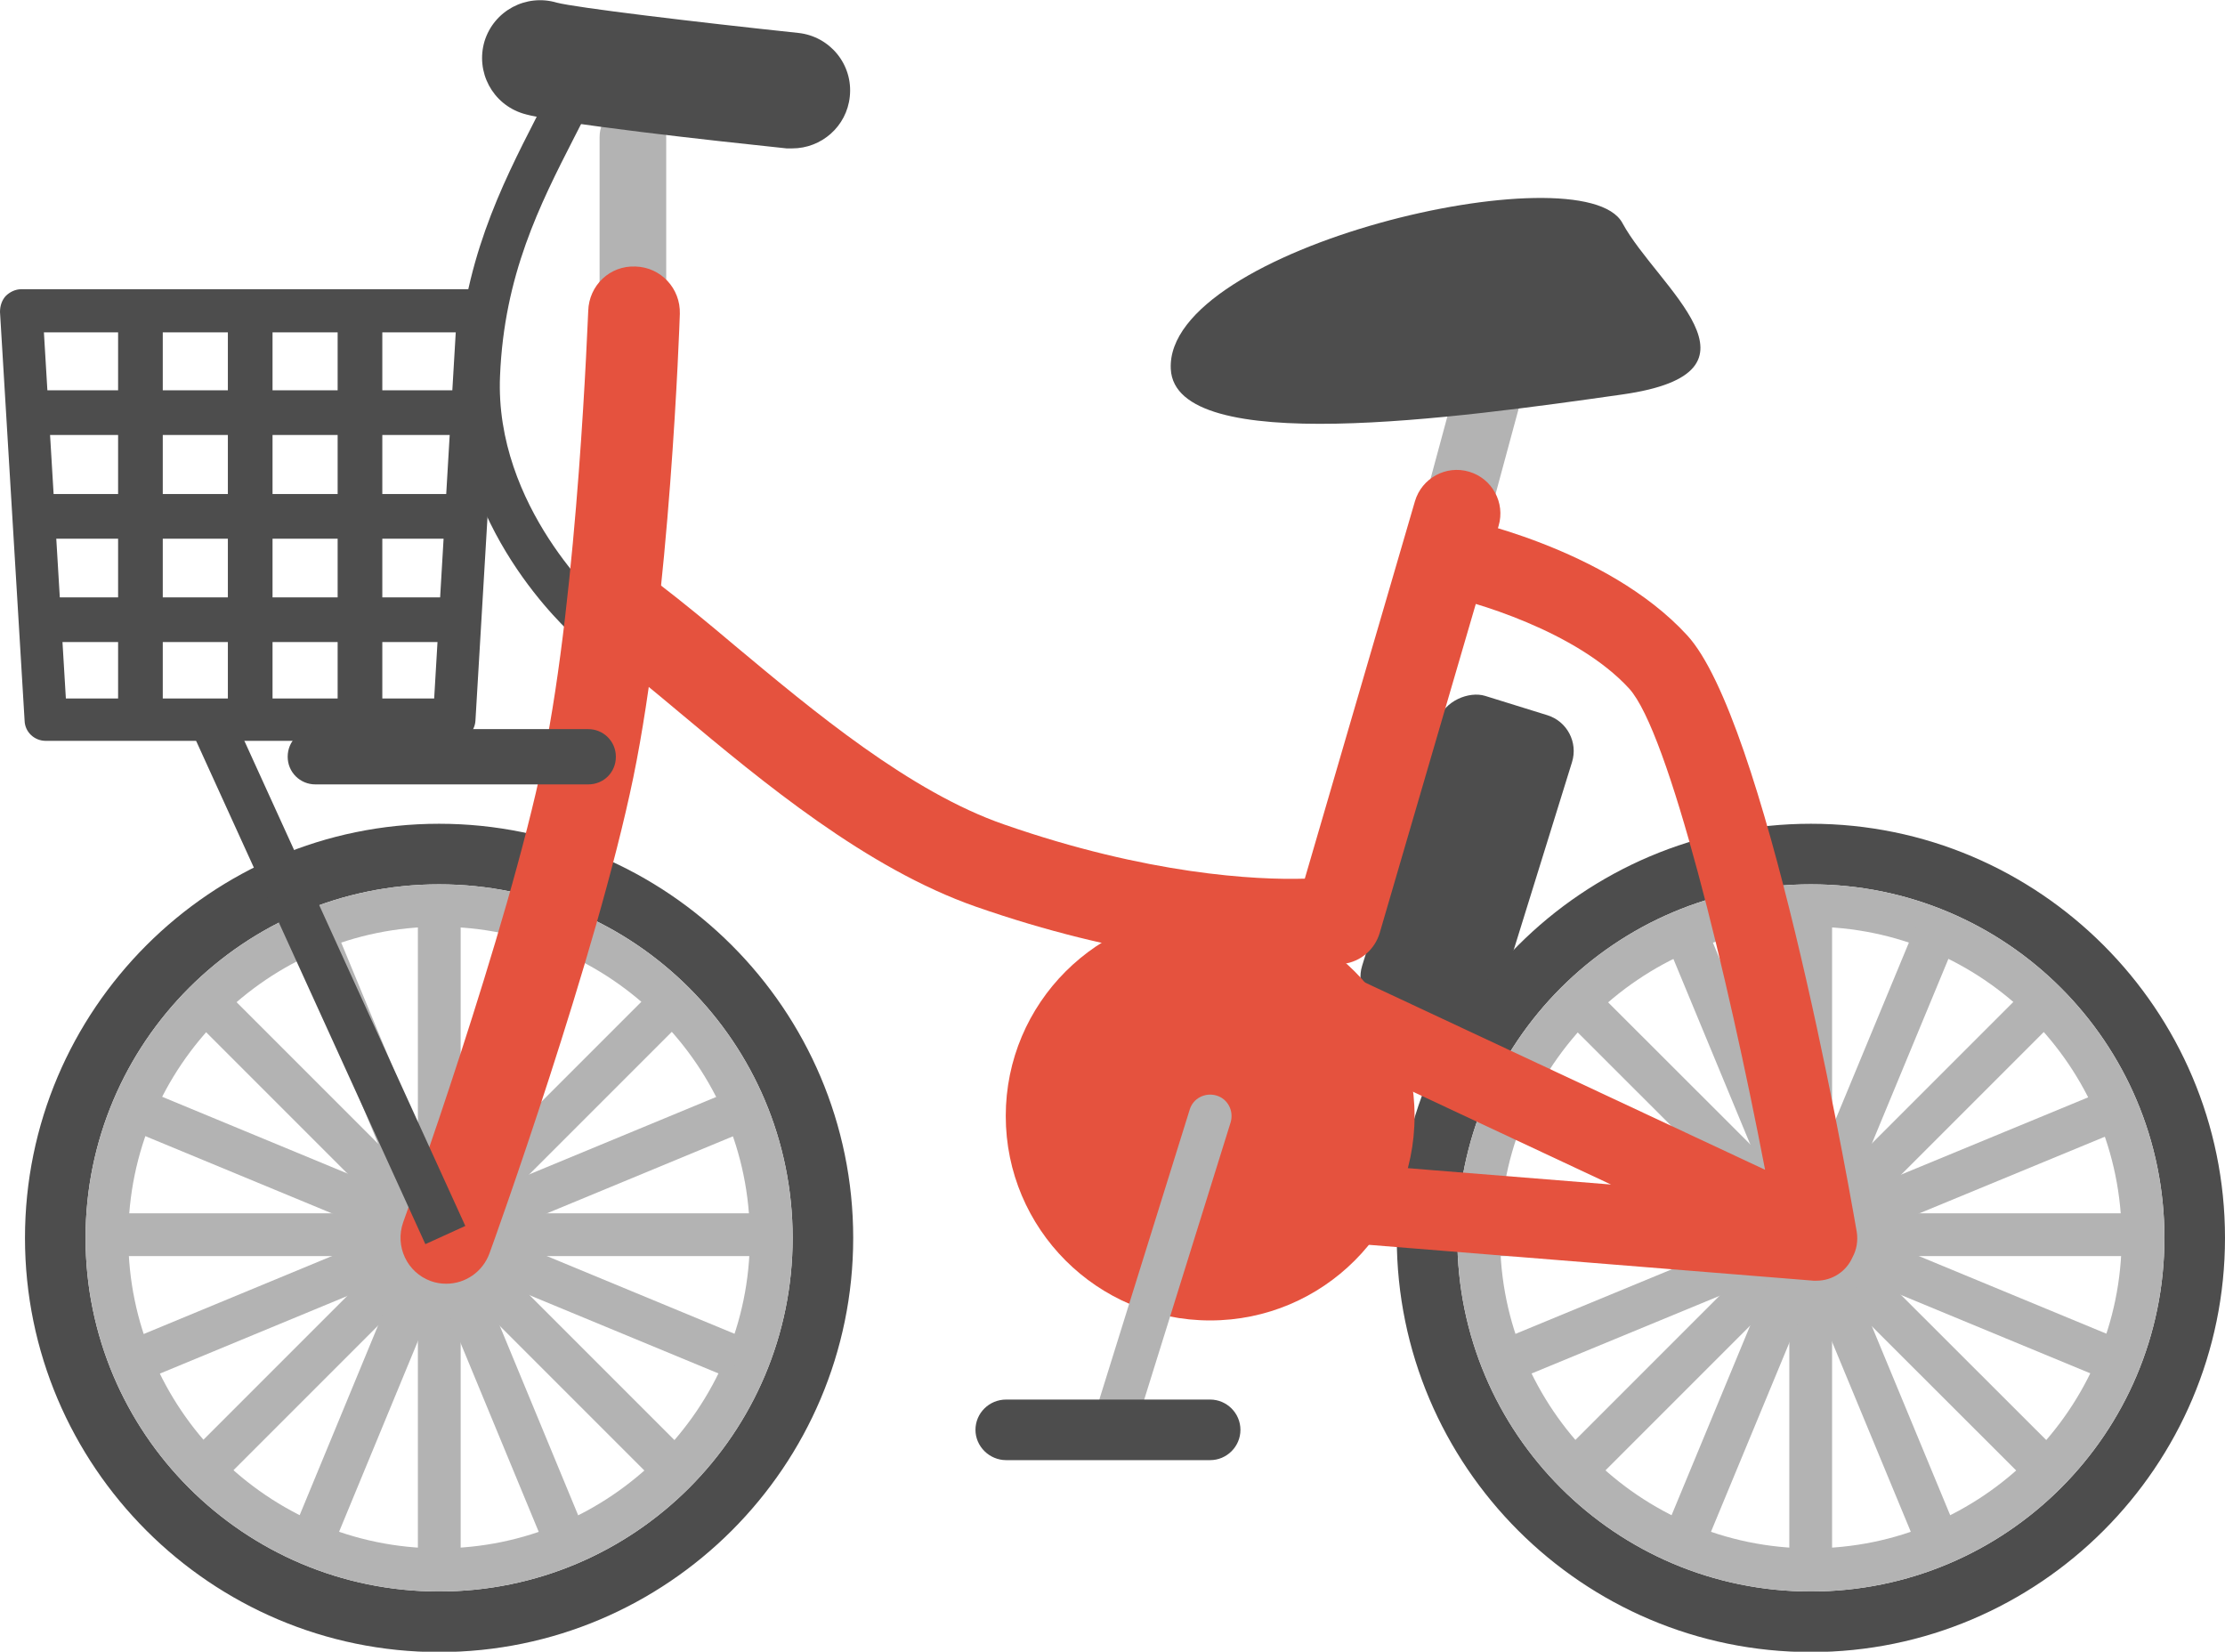
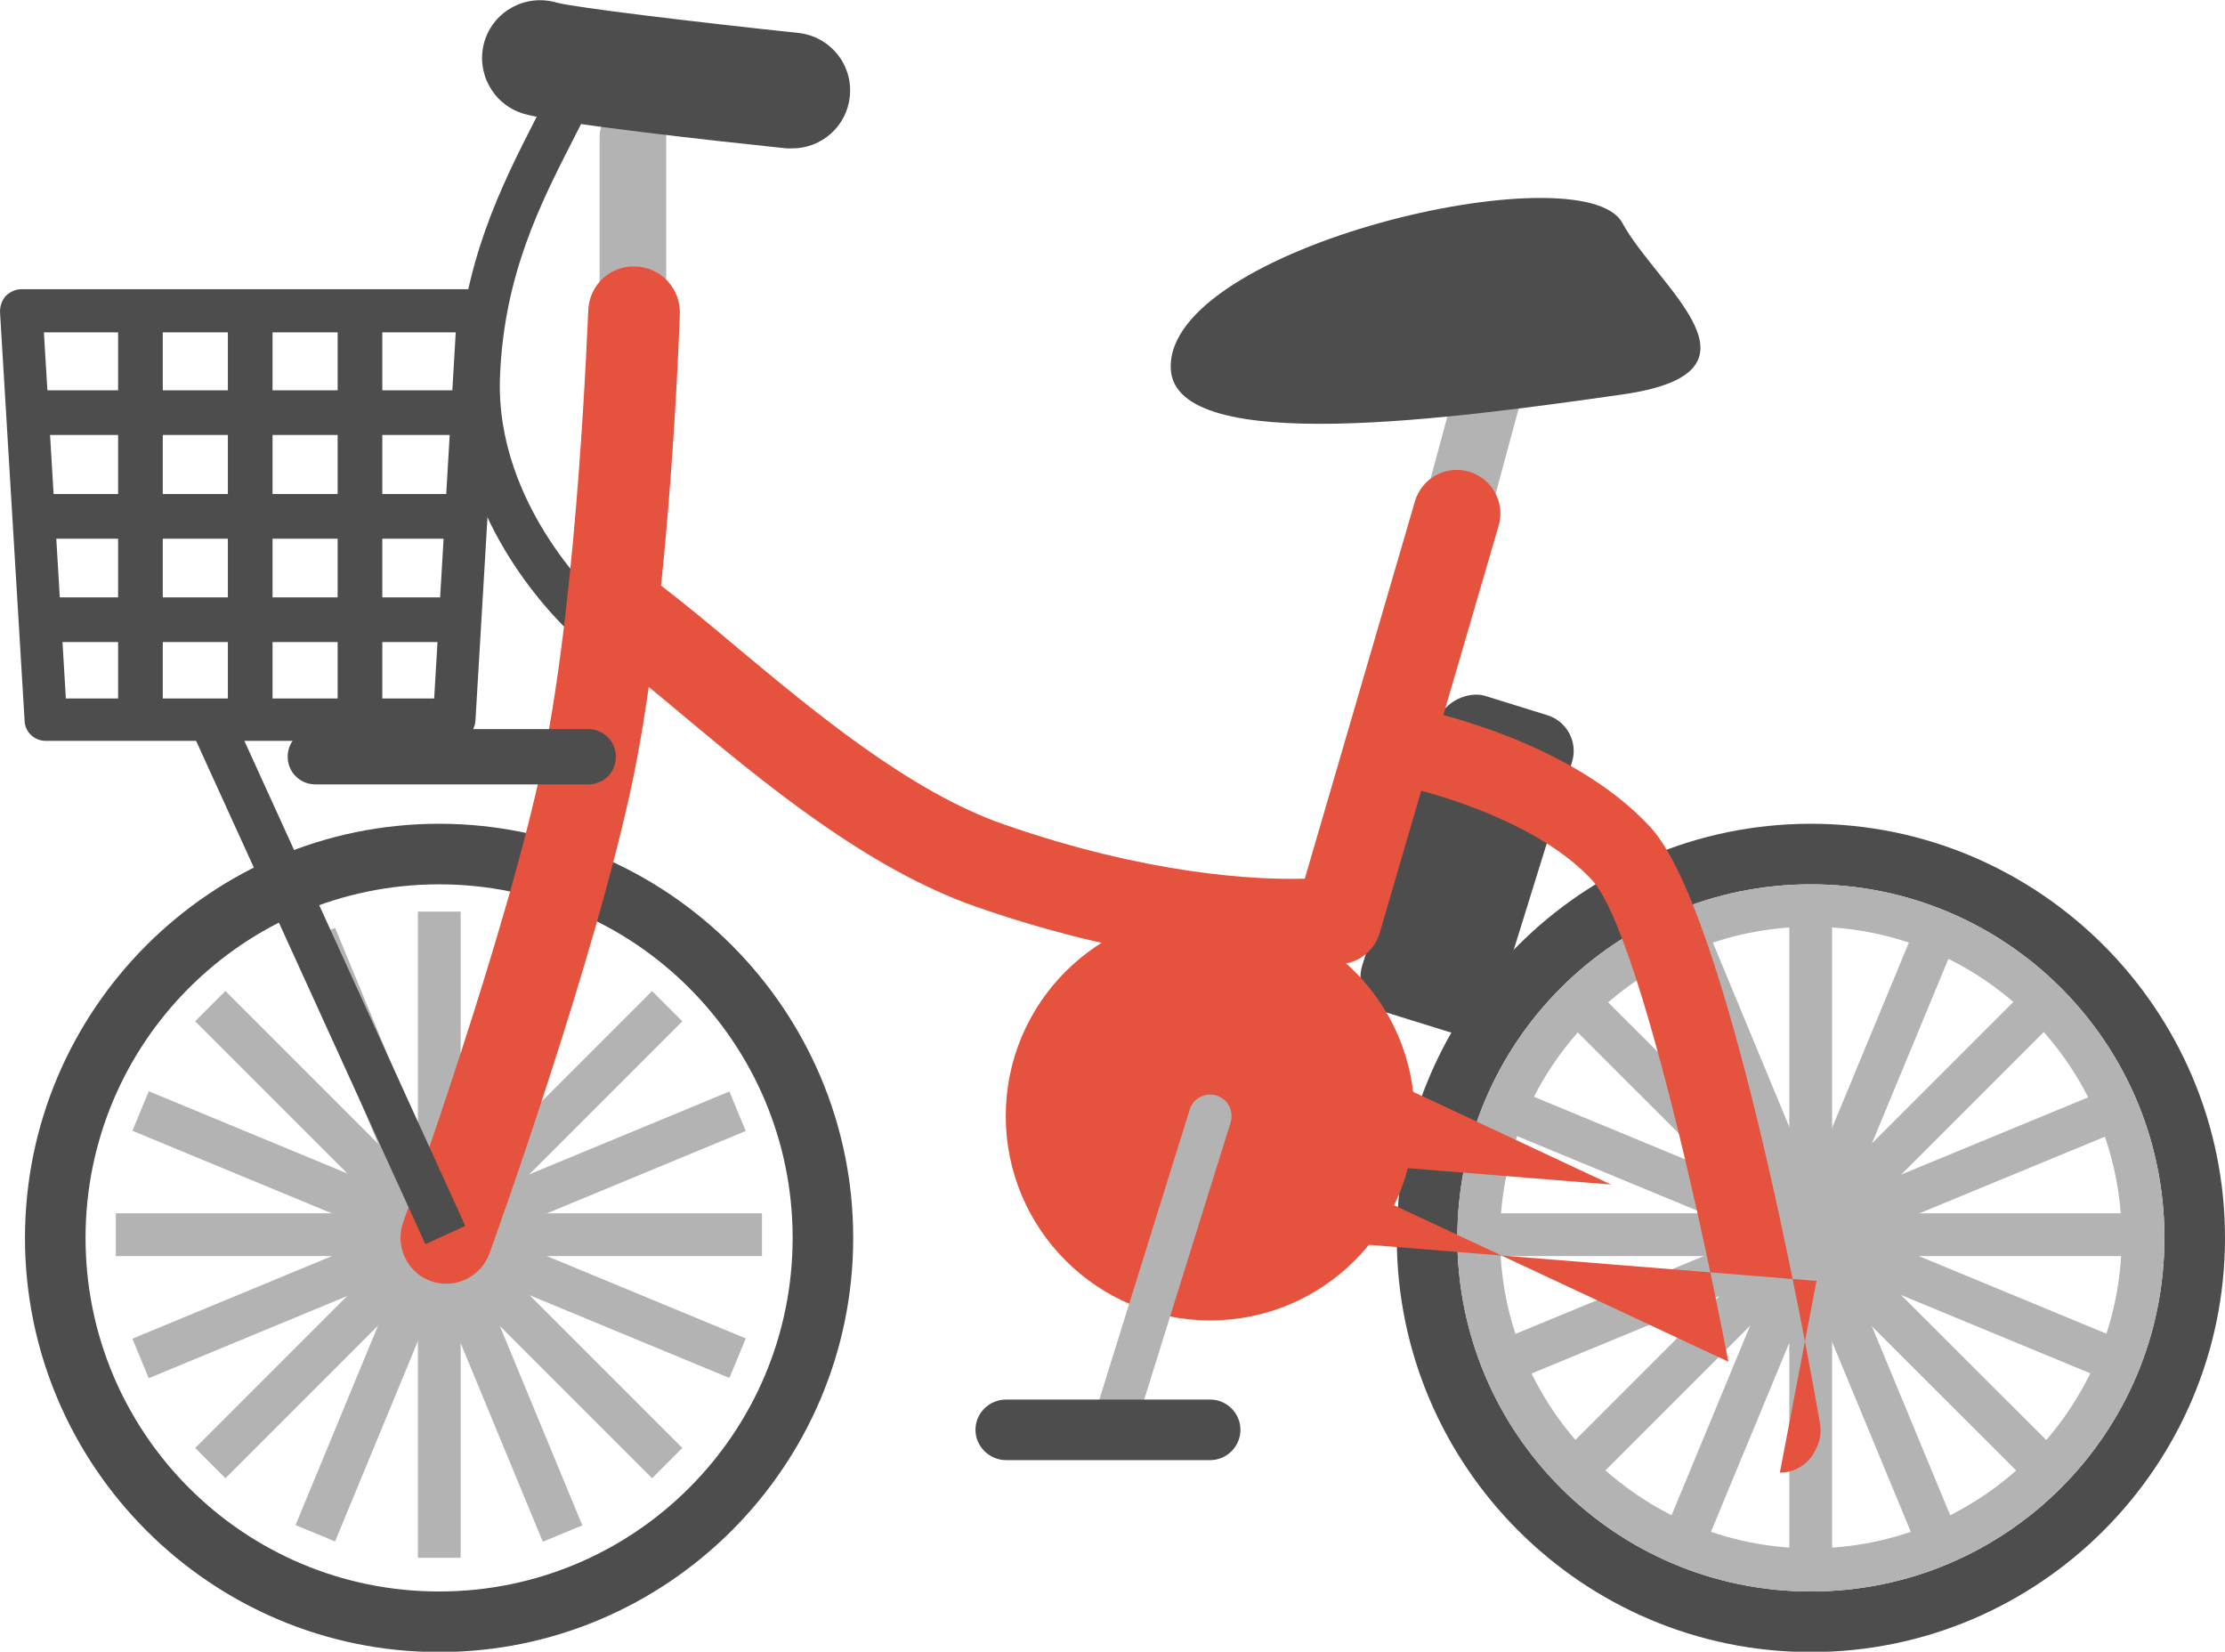
<svg xmlns="http://www.w3.org/2000/svg" id="_レイヤー_1" version="1.1" viewBox="0 0 58.78 43.63">
  <defs>
    <style>
      .st0 {
        fill: #4d4d4d;
      }

      .st1 {
        fill: #e5523e;
      }

      .st2 {
        fill: #b3b3b3;
      }
    </style>
  </defs>
  <path class="st0" d="M15.54,16.95c-.13,0-.26-.05-.37-.14-.13-.12-3.26-2.9-3.09-6.92.12-2.92,1.16-4.97,2.08-6.77.32-.62.62-1.21.86-1.8.12-.29.45-.43.74-.31s.43.45.31.74c-.26.63-.57,1.24-.9,1.88-.91,1.78-1.85,3.63-1.96,6.3-.15,3.46,2.68,6,2.71,6.02.23.21.26.56.05.8-.11.13-.27.19-.42.19Z" />
  <rect class="st0" x="34.38" y="20.97" width="8.76" height="3.7" rx=".99" ry=".99" transform="translate(5.47 53.07) rotate(-72.75)" />
  <path class="st2" d="M38.16,15.55c-.08,0-.15,0-.23-.03-.47-.13-.75-.61-.62-1.09l1.63-6.03c.13-.47.62-.75,1.08-.62.47.13.75.61.62,1.09l-1.63,6.03c-.11.39-.46.65-.85.65Z" />
  <path class="st0" d="M11.6,23.36c5.16,0,9.34,4.18,9.34,9.34s-4.18,9.34-9.34,9.34-9.34-4.18-9.34-9.34,4.18-9.34,9.34-9.34M11.6,21.76c-6.03,0-10.94,4.91-10.94,10.94s4.91,10.94,10.94,10.94,10.94-4.91,10.94-10.94-4.91-10.94-10.94-10.94h0Z" />
-   <path class="st2" d="M11.6,24.48c4.53,0,8.21,3.69,8.21,8.21s-3.69,8.21-8.21,8.21-8.21-3.69-8.21-8.21,3.69-8.21,8.21-8.21M11.6,23.36c-5.16,0-9.34,4.18-9.34,9.34s4.18,9.34,9.34,9.34,9.34-4.18,9.34-9.34-4.18-9.34-9.34-9.34h0Z" />
  <rect class="st2" x="11.04" y="24.08" width="1.13" height="17.07" />
  <rect class="st2" x="3.06" y="32.05" width="17.07" height="1.13" />
  <rect class="st2" x="3.06" y="32.05" width="17.07" height="1.13" transform="translate(-19.67 17.75) rotate(-45)" />
  <rect class="st2" x="11.03" y="24.08" width="1.13" height="17.07" transform="translate(-19.67 17.75) rotate(-45)" />
  <rect class="st2" x="11.03" y="24.08" width="1.13" height="17.08" transform="translate(-11.59 6.91) rotate(-22.48)" />
  <rect class="st2" x="3.06" y="32.05" width="17.07" height="1.13" transform="translate(-11.59 6.92) rotate(-22.49)" />
  <rect class="st2" x="3.06" y="32.05" width="17.08" height="1.13" transform="translate(-22.98 30.87) rotate(-67.54)" />
  <rect class="st2" x="11.03" y="24.08" width="1.13" height="17.07" transform="translate(-22.97 30.85) rotate(-67.51)" />
  <path class="st0" d="M47.84,23.36c5.16,0,9.34,4.18,9.34,9.34s-4.18,9.34-9.34,9.34-9.34-4.18-9.34-9.34,4.18-9.34,9.34-9.34M47.84,21.76c-6.03,0-10.94,4.91-10.94,10.94s4.91,10.94,10.94,10.94,10.94-4.91,10.94-10.94-4.91-10.94-10.94-10.94h0Z" />
  <path class="st2" d="M47.84,24.48c4.53,0,8.21,3.69,8.21,8.21s-3.69,8.21-8.21,8.21-8.21-3.69-8.21-8.21,3.69-8.21,8.21-8.21M47.84,23.36c-5.16,0-9.34,4.18-9.34,9.34s4.18,9.34,9.34,9.34,9.34-4.18,9.34-9.34-4.18-9.34-9.34-9.34h0Z" />
  <rect class="st2" x="47.27" y="24.08" width="1.13" height="17.07" />
  <rect class="st2" x="39.3" y="32.05" width="17.08" height="1.13" />
  <rect class="st2" x="39.3" y="32.05" width="17.08" height="1.13" transform="translate(-9.05 43.38) rotate(-45)" />
  <rect class="st2" x="47.27" y="24.08" width="1.13" height="17.08" transform="translate(-9.05 43.41) rotate(-45.03)" />
  <polygon class="st2" points="50.59 40.73 44.05 24.95 45.09 24.51 51.63 40.29 50.59 40.73" />
  <rect class="st2" x="39.3" y="32.05" width="17.08" height="1.13" transform="translate(-8.83 20.74) rotate(-22.44)" />
  <polygon class="st2" points="45.09 40.73 44.05 40.29 50.59 24.51 51.63 24.95 45.09 40.73" />
  <rect class="st2" x="47.28" y="24.08" width="1.13" height="17.08" transform="translate(-.59 64.35) rotate(-67.52)" />
  <path class="st0" d="M12,19.57H1.21c-.3,0-.55-.23-.56-.53L0,8.24c0-.16.05-.31.15-.42.11-.11.26-.18.41-.18h12.08c.16,0,.3.06.41.18s.16.27.15.42l-.64,10.8c-.02.3-.27.53-.56.53ZM1.74,18.45h9.73l.57-9.67H1.16l.58,9.67Z" />
  <path class="st2" d="M16.72,9.99c-.49,0-.88-.4-.88-.88V3.62c0-.49.4-.88.88-.88s.88.4.88.88v5.49c0,.49-.4.88-.88.88Z" />
  <path class="st1" d="M11.79,33.91c-.14,0-.27-.02-.41-.07-.63-.23-.95-.92-.73-1.55.03-.08,2.77-7.7,3.7-12.23.93-4.51,1.18-11.77,1.19-11.85.02-.67.57-1.2,1.25-1.17.67.02,1.19.58,1.17,1.25-.01.31-.26,7.54-1.23,12.25-.97,4.7-3.68,12.25-3.8,12.57-.18.49-.64.8-1.14.8Z" />
  <path class="st0" d="M20.94,3.92c-.05,0-.11,0-.16,0-1.81-.19-6.12-.66-6.96-.92-.81-.25-1.26-1.1-1.02-1.91.25-.81,1.1-1.26,1.91-1.02.49.13,3.64.51,6.38.8.84.09,1.45.84,1.36,1.68-.08.79-.75,1.37-1.52,1.37Z" />
  <rect class="st0" x="3.12" y="8.13" width="1.18" height="10.88" />
  <rect class="st0" x="6.02" y="8.13" width="1.18" height="10.88" />
  <rect class="st0" x="8.92" y="8.13" width="1.18" height="10.88" />
  <rect class="st0" x=".72" y="10.31" width="11.76" height="1.18" />
  <rect class="st0" x=".72" y="13.05" width="11.76" height="1.18" />
  <rect class="st0" x=".72" y="15.78" width="11.76" height="1.18" />
  <rect class="st0" x="8.08" y="18.34" width="1.16" height="14.96" transform="translate(-9.92 5.91) rotate(-24.49)" />
  <path class="st0" d="M15.54,20.72h-7.21c-.4,0-.73-.32-.73-.73s.32-.73.73-.73h7.21c.4,0,.73.32.73.73s-.32.73-.73.73Z" />
  <path class="st1" d="M34.2,25.52c-1.6,0-4.58-.23-8.42-1.57-2.89-1.01-5.63-3.29-7.83-5.13-.68-.57-1.32-1.1-1.9-1.54-.51-.38-.6-1.11-.22-1.61s1.1-.6,1.61-.22c.6.46,1.27,1.01,1.98,1.61,2.06,1.72,4.62,3.86,7.11,4.72,3.79,1.32,6.65,1.47,7.94,1.43l2.91-9.97c.18-.61.82-.96,1.43-.78.61.18.96.82.78,1.43l-3.14,10.75c-.13.44-.5.76-.95.82-.05,0-.51.06-1.3.06Z" />
  <path class="st0" d="M42.86,5.89c-1.04-1.92-12.1.64-11.93,3.86.12,2.33,7.57,1.29,11.93.67,4.14-.59.92-2.83,0-4.53Z" />
  <circle class="st1" cx="31.97" cy="29.48" r="5.4" />
-   <path class="st1" d="M47.99,33.83s-.06,0-.08,0l-14.01-1.13c-.3-.02-.57-.17-.75-.41-.18-.24-.25-.54-.2-.83l.97-5.07c.06-.32.26-.59.55-.73.29-.15.63-.15.92-.02l11.24,5.26c-.99-5.15-2.55-11.57-3.59-12.71-1.39-1.52-4.14-2.32-5.08-2.5-.57-.11-.94-.66-.83-1.22.11-.57.66-.94,1.22-.83.17.03,4.08.81,6.22,3.14,2.03,2.2,4.09,13.5,4.48,15.75.04.24,0,.48-.11.68-.16.37-.53.62-.95.62ZM35.23,30.7l7.33.59-6.83-3.2-.5,2.61Z" />
+   <path class="st1" d="M47.99,33.83s-.06,0-.08,0l-14.01-1.13c-.3-.02-.57-.17-.75-.41-.18-.24-.25-.54-.2-.83c.06-.32.26-.59.55-.73.29-.15.63-.15.92-.02l11.24,5.26c-.99-5.15-2.55-11.57-3.59-12.71-1.39-1.52-4.14-2.32-5.08-2.5-.57-.11-.94-.66-.83-1.22.11-.57.66-.94,1.22-.83.17.03,4.08.81,6.22,3.14,2.03,2.2,4.09,13.5,4.48,15.75.04.24,0,.48-.11.68-.16.37-.53.62-.95.62ZM35.23,30.7l7.33.59-6.83-3.2-.5,2.61Z" />
  <path class="st2" d="M29.56,37.78c-.06,0-.11,0-.17-.03-.3-.09-.46-.41-.37-.71l2.41-7.73c.09-.3.41-.46.71-.37.3.09.46.41.37.71l-2.41,7.73c-.08.24-.3.4-.54.4Z" />
  <path class="st0" d="M31.97,38.57h-5.39c-.44,0-.81-.36-.81-.8s.36-.8.81-.8h5.39c.44,0,.8.36.8.8s-.36.8-.8.8Z" />
</svg>